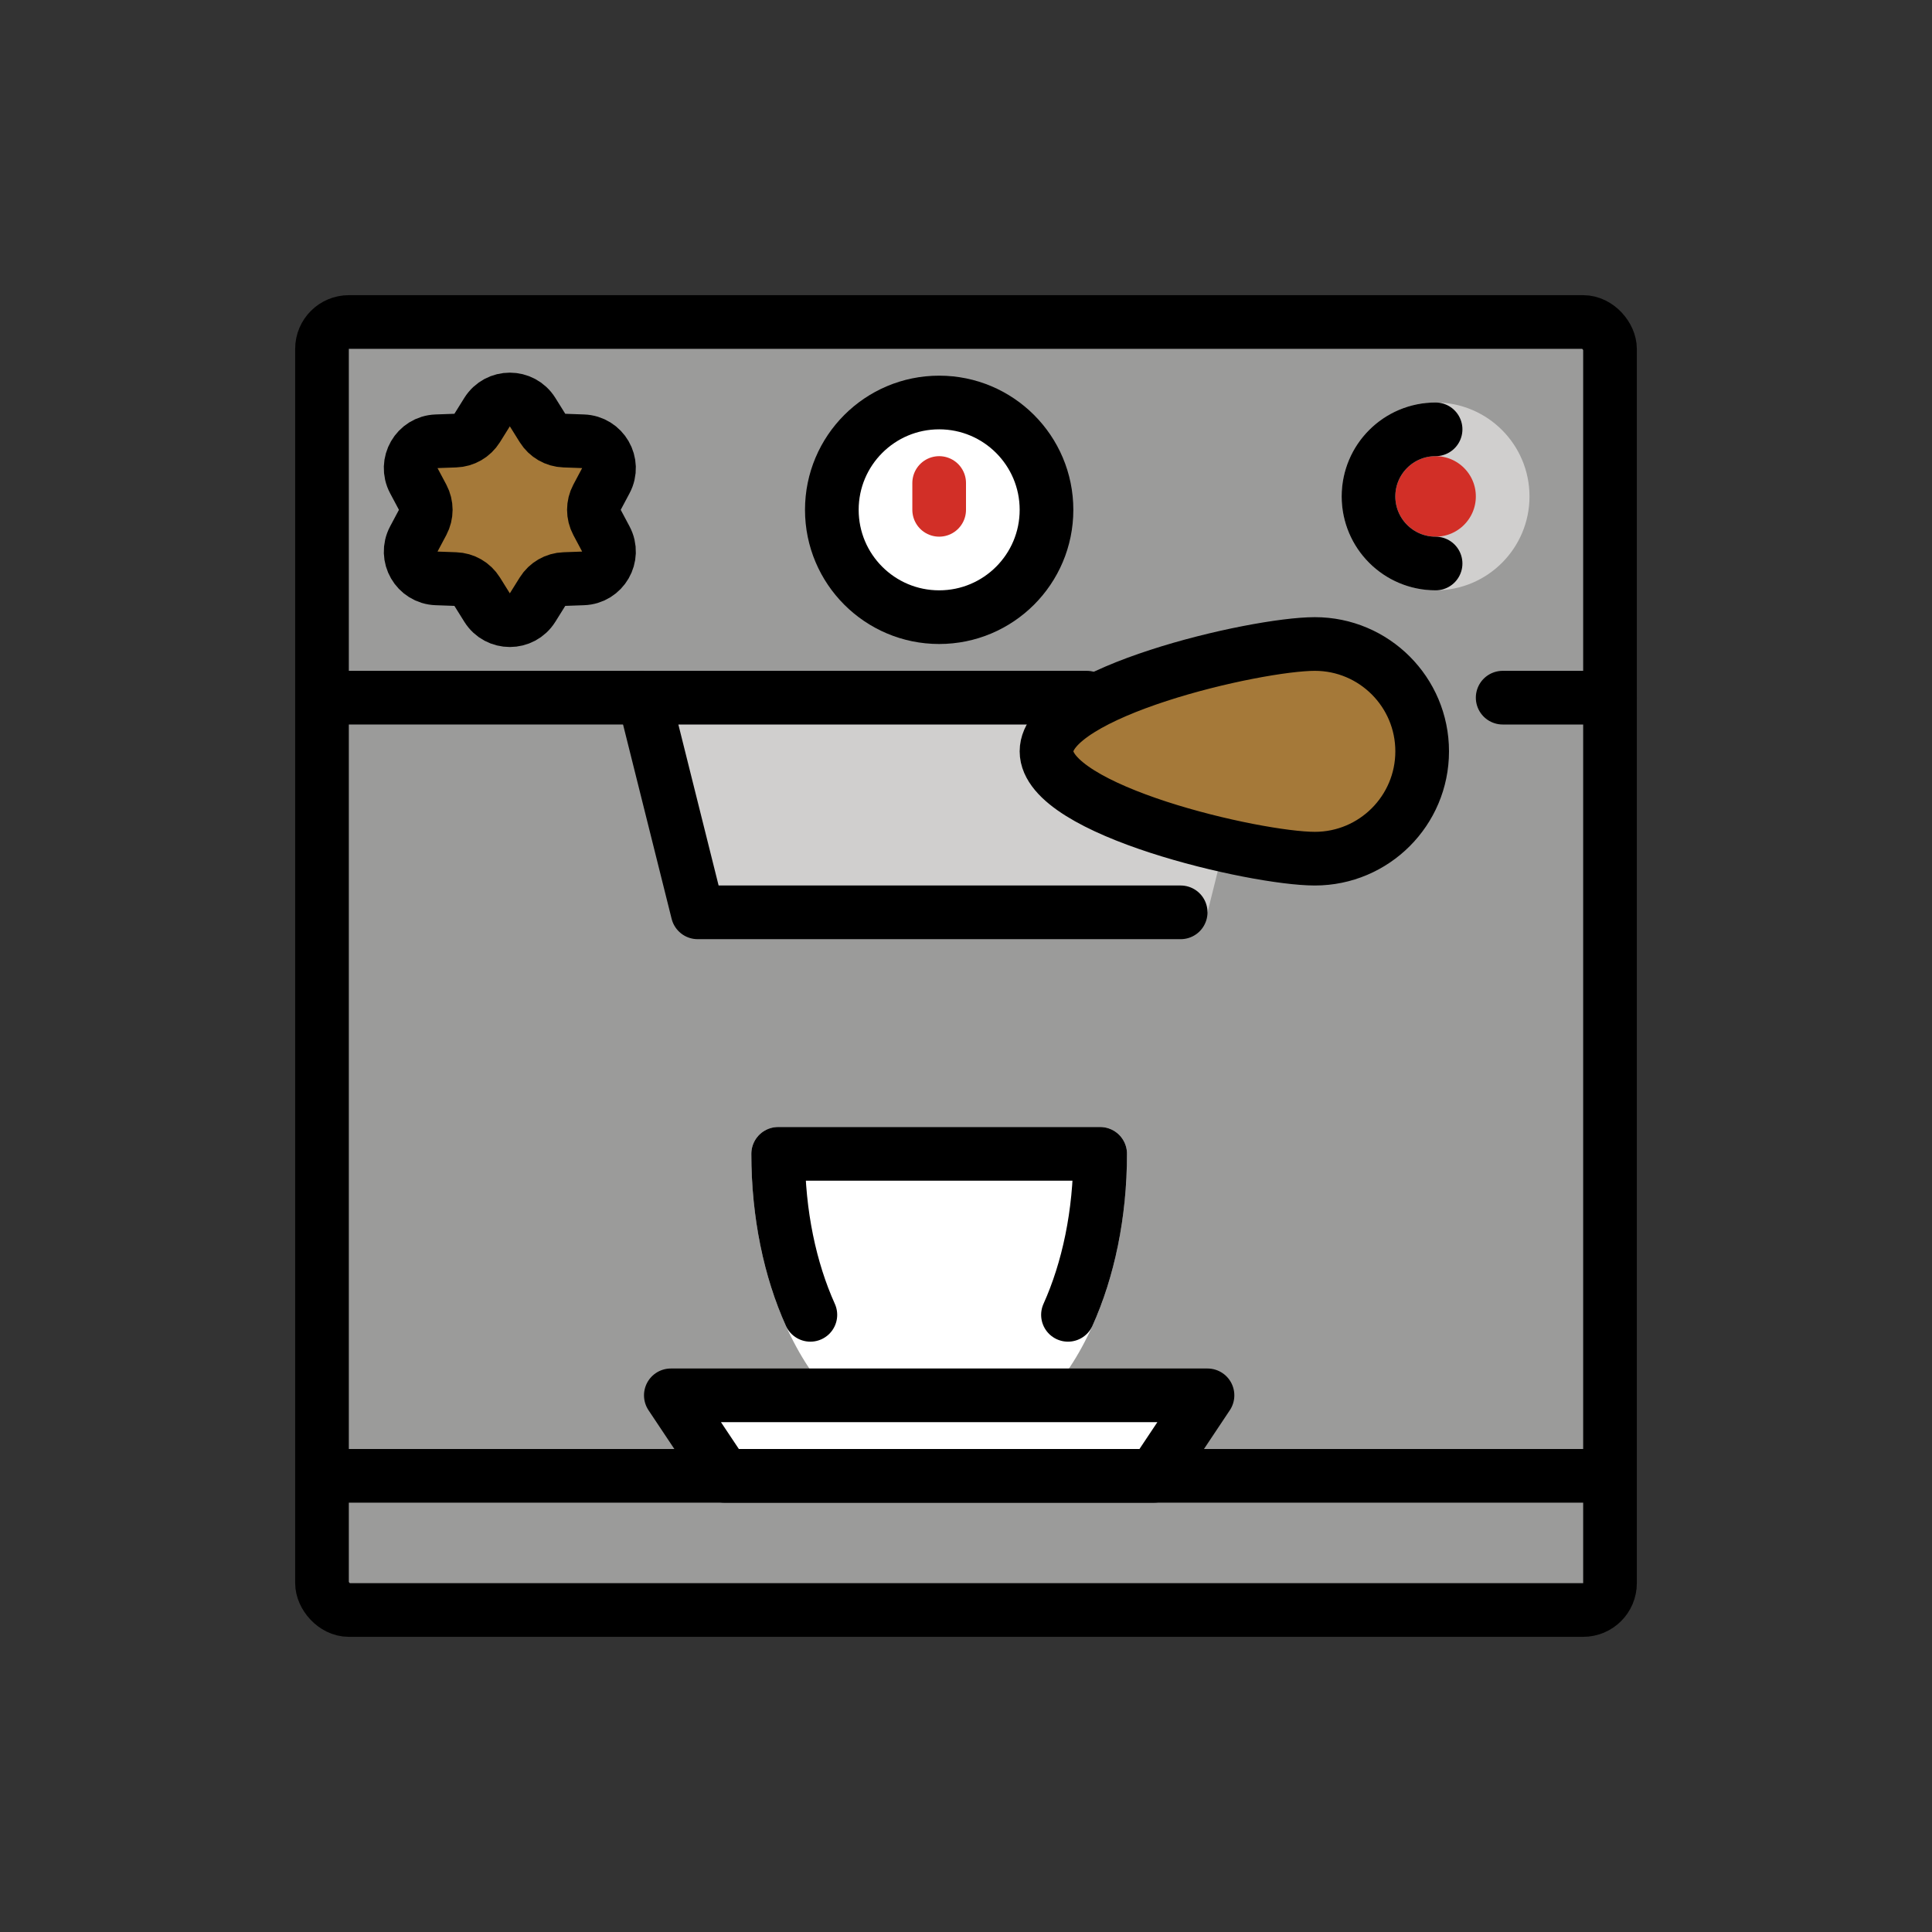
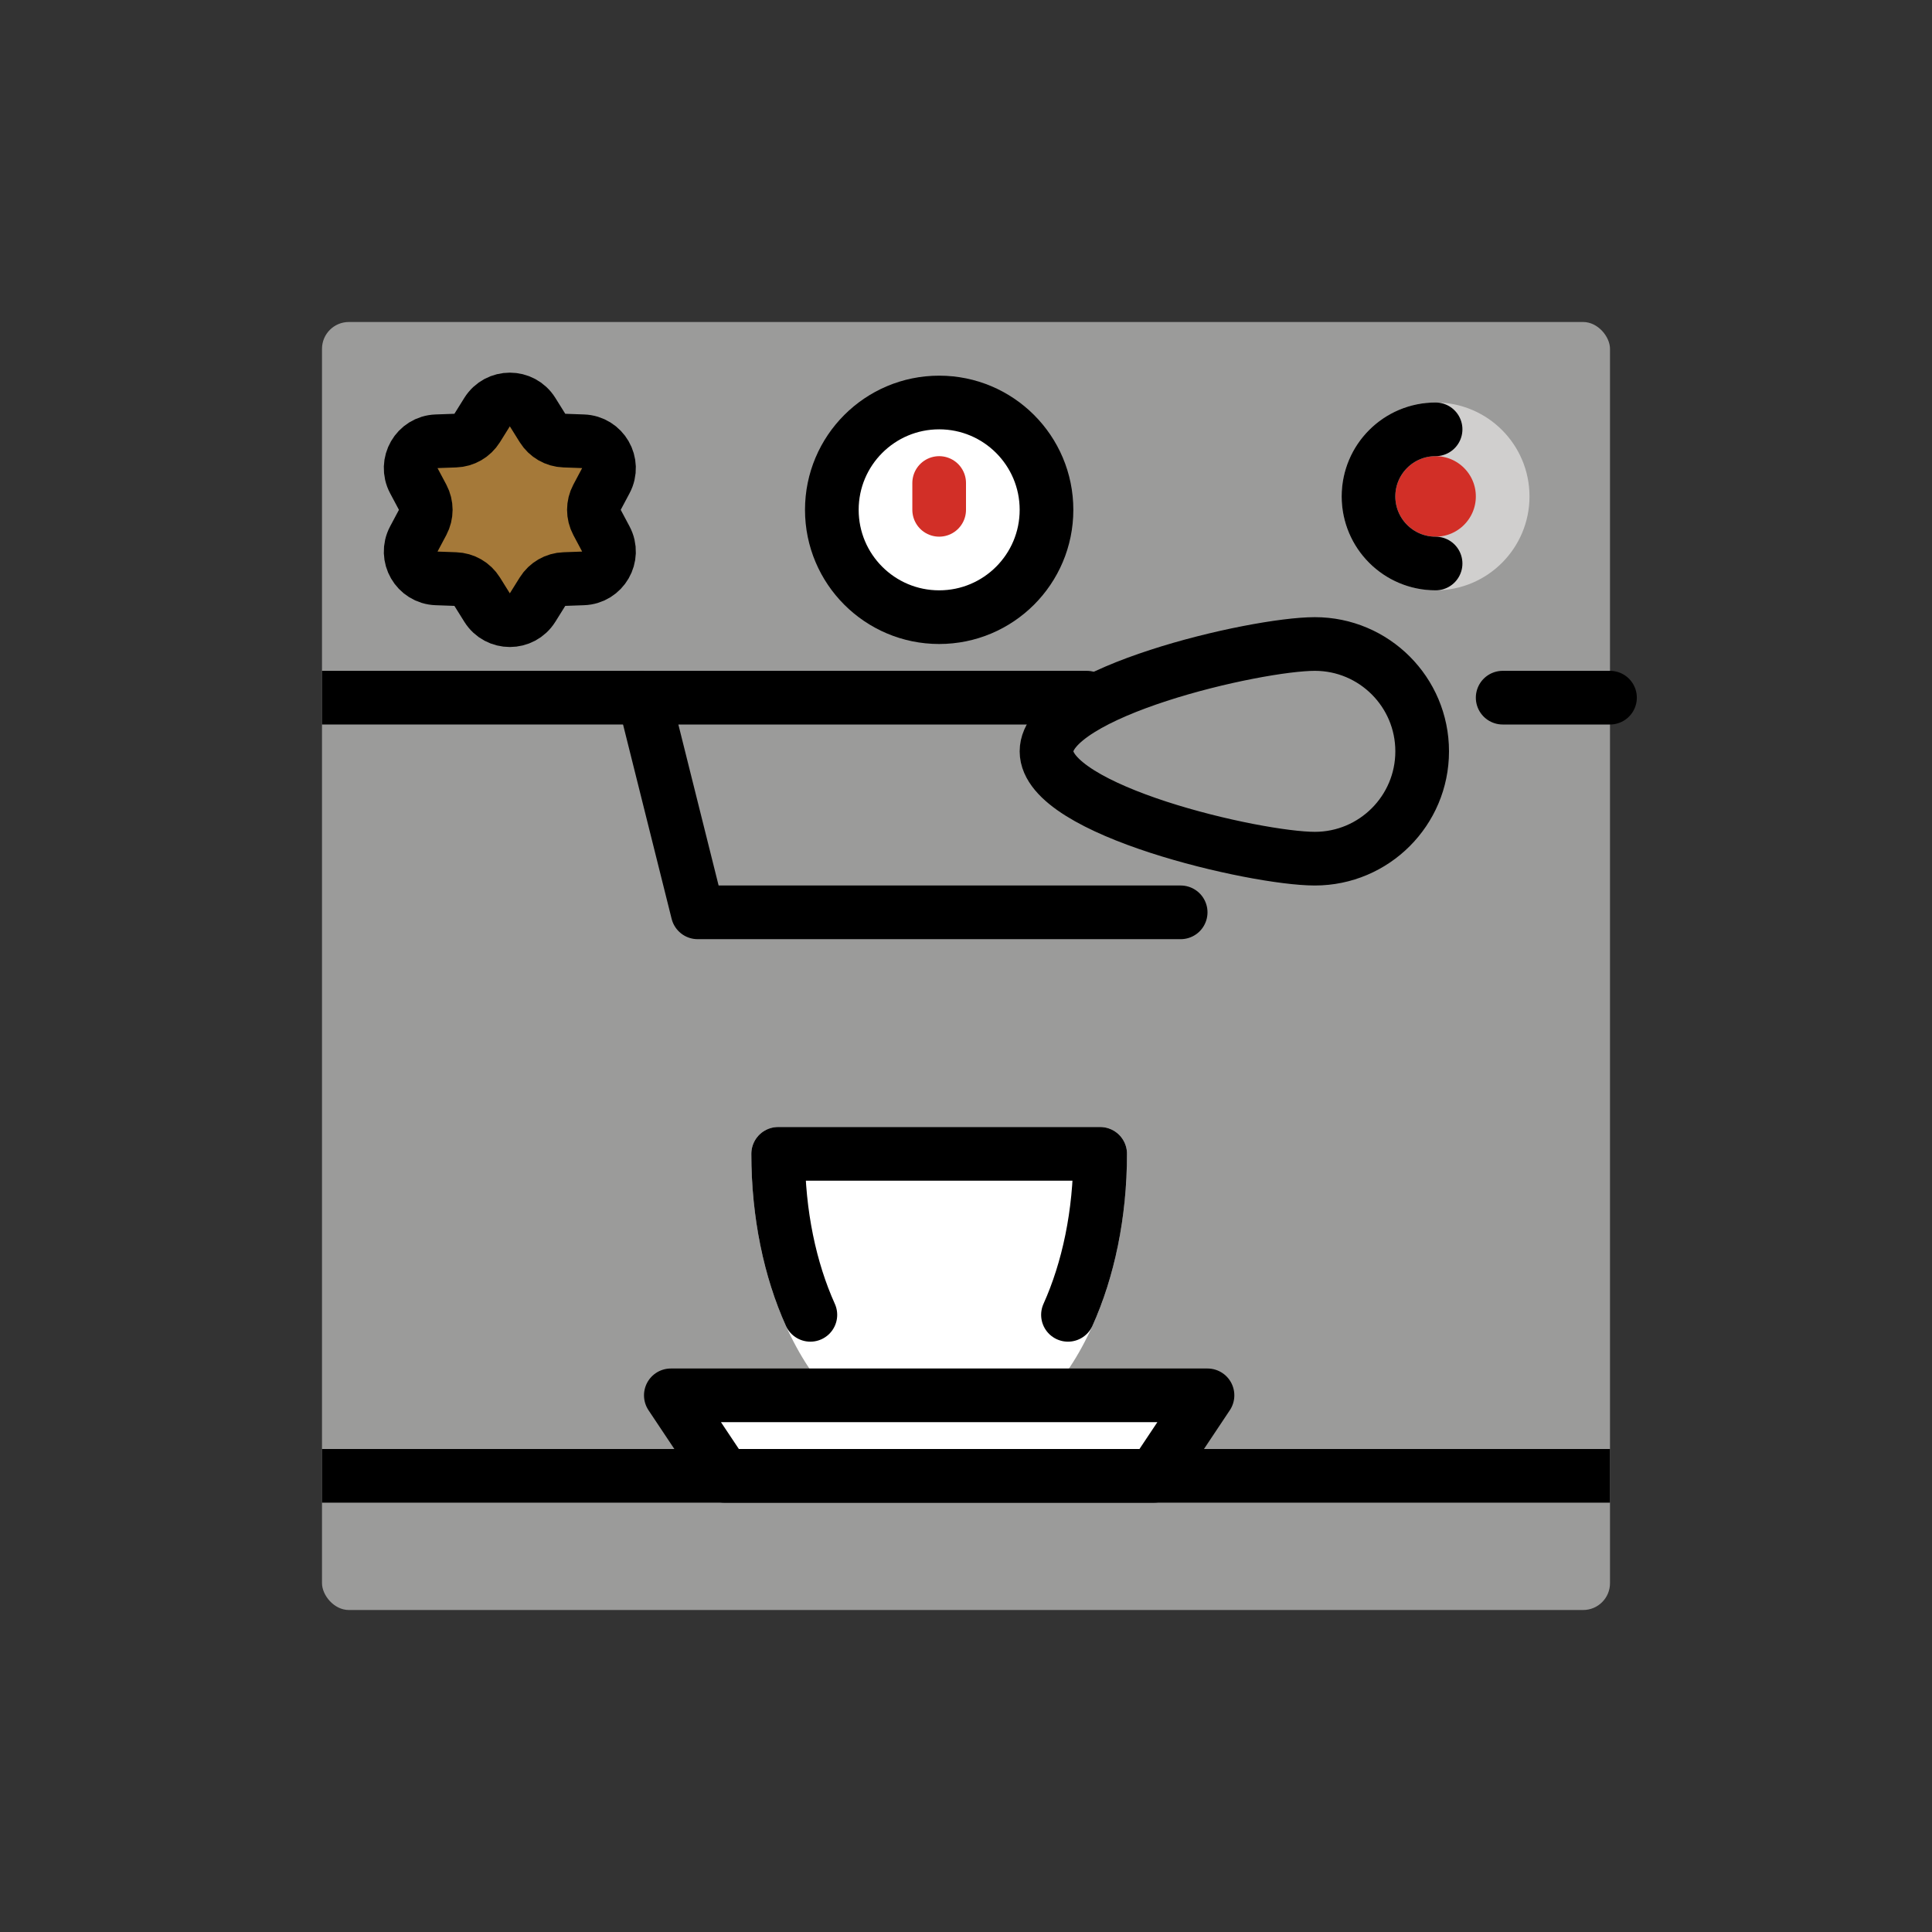
<svg xmlns="http://www.w3.org/2000/svg" id="emoji" viewBox="0 0 72 72">
  <rect x="0" y="0" width="72" height="72" fill="#333333" stroke="none" />
  <g id="color">
    <rect x="12" y="12" rx="1" width="48" height="48" fill="#9B9B9A" />
-     <path fill="#d0cfce" d="M24 26H47L45 34H26L24 26Z" />
    <circle cx="35" cy="19" r="4" fill="#fff" />
    <line x1="35" x2="35" y1="19" y2="18" stroke="#D22F27" stroke-linecap="round" stroke-width="2" />
    <path fill="#A57939" d="M18.152 15.358C18.543 14.731 19.457 14.731 19.848 15.358L20.218 15.951C20.394 16.233 20.699 16.409 21.032 16.42L21.73 16.445C22.469 16.47 22.925 17.261 22.578 17.914L22.25 18.53C22.094 18.824 22.094 19.176 22.25 19.47L22.578 20.086C22.925 20.739 22.469 21.53 21.73 21.555L21.032 21.58C20.699 21.591 20.394 21.767 20.218 22.049L19.848 22.642C19.457 23.269 18.543 23.269 18.152 22.642L17.782 22.049C17.606 21.767 17.301 21.591 16.968 21.58L16.27 21.555C15.531 21.53 15.075 20.739 15.422 20.086L15.75 19.47C15.906 19.176 15.906 18.824 15.75 18.53L15.422 17.914C15.075 17.261 15.531 16.47 16.27 16.445L16.968 16.42C17.301 16.409 17.606 16.233 17.782 15.951L18.152 15.358Z" />
-     <path fill="#A57939" d="M39 28C39 30.209 46.791 32 49 32C51.209 32 53 30.209 53 28C53 25.791 51.209 24 49 24C46.791 24 39 25.791 39 28Z" />
    <circle cx="53.5" cy="18.5" r="2.5" fill="#D22F27" />
    <path fill="#fff" d="M25 52L45 52L43 55H27L25 52Z" />
    <g>
      <path fill="#fff" fill-rule="evenodd" d="M35 53C38.314 53 41 48.523 41 43H29C29 48.523 31.686 53 35 53Z" clip-rule="evenodd" />
      <path fill="#fff" d="M41 43H42C42 42.448 41.552 42 41 42V43ZM29 43V42C28.448 42 28 42.448 28 43H29ZM40 43C40 45.611 39.363 47.927 38.385 49.557C37.395 51.206 36.168 52 35 52V54C37.146 54 38.918 52.555 40.1 50.586C41.294 48.596 42 45.911 42 43H40ZM29 44H41V42H29V44ZM35 52C33.832 52 32.605 51.206 31.615 49.557C30.637 47.927 30 45.611 30 43H28C28 45.911 28.706 48.596 29.9 50.586C31.082 52.555 32.854 54 35 54V52Z" />
    </g>
    <circle cx="53.5" cy="18.5" r="2.5" fill="none" stroke="#D0CFCE" stroke-width="2" />
  </g>
  <g id="line">
-     <rect x="12" y="12" rx="1" width="48" height="48" fill="none" stroke="#000" stroke-linejoin="round" stroke-width="2" />
    <path fill="none" stroke="#000" stroke-width="2" d="M12 26H24" />
    <path fill="none" stroke="#000" stroke-linecap="round" stroke-width="2" d="M56 26L60 26" />
    <line x1="12" x2="60" y1="55" y2="55" stroke="#000" stroke-width="2" />
    <path fill="none" stroke="#000" stroke-linecap="round" stroke-linejoin="round" stroke-width="2" d="M40.5 26H24L26 34H44" />
    <circle cx="35" cy="19" r="4" fill="none" stroke="#000" stroke-width="2" />
    <path fill="none" stroke="#000" stroke-linecap="round" stroke-linejoin="round" stroke-width="2" d="M30.2 49C29.446 47.329 29 45.251 29 43H41C41 45.251 40.554 47.329 39.8 49" />
    <path fill="none" stroke="#000" stroke-width="2" d="M18.152 15.358C18.543 14.731 19.457 14.731 19.848 15.358L20.218 15.951C20.394 16.233 20.699 16.409 21.032 16.42L21.73 16.445C22.469 16.47 22.925 17.261 22.578 17.914L22.25 18.53C22.094 18.824 22.094 19.176 22.25 19.47L22.578 20.086C22.925 20.739 22.469 21.53 21.73 21.555L21.032 21.58C20.699 21.591 20.394 21.767 20.218 22.049L19.848 22.642C19.457 23.269 18.543 23.269 18.152 22.642L17.782 22.049C17.606 21.767 17.301 21.591 16.968 21.58L16.27 21.555C15.531 21.53 15.075 20.739 15.422 20.086L15.75 19.47C15.906 19.176 15.906 18.824 15.75 18.53L15.422 17.914C15.075 17.261 15.531 16.47 16.27 16.445L16.968 16.42C17.301 16.409 17.606 16.233 17.782 15.951L18.152 15.358Z" />
    <path fill="none" stroke="#000" stroke-width="2" d="M39 28C39 30.209 46.791 32 49 32C51.209 32 53 30.209 53 28C53 25.791 51.209 24 49 24C46.791 24 39 25.791 39 28Z" />
    <path fill="none" stroke="#000" stroke-linecap="round" stroke-width="2" d="M53.5 21C52.119 21 51 19.881 51 18.5C51 17.119 52.119 16 53.5 16" />
    <path fill="none" stroke="#000" stroke-linejoin="round" stroke-width="2" d="M25 52L45 52L43 55H27L25 52Z" />
  </g>
</svg>